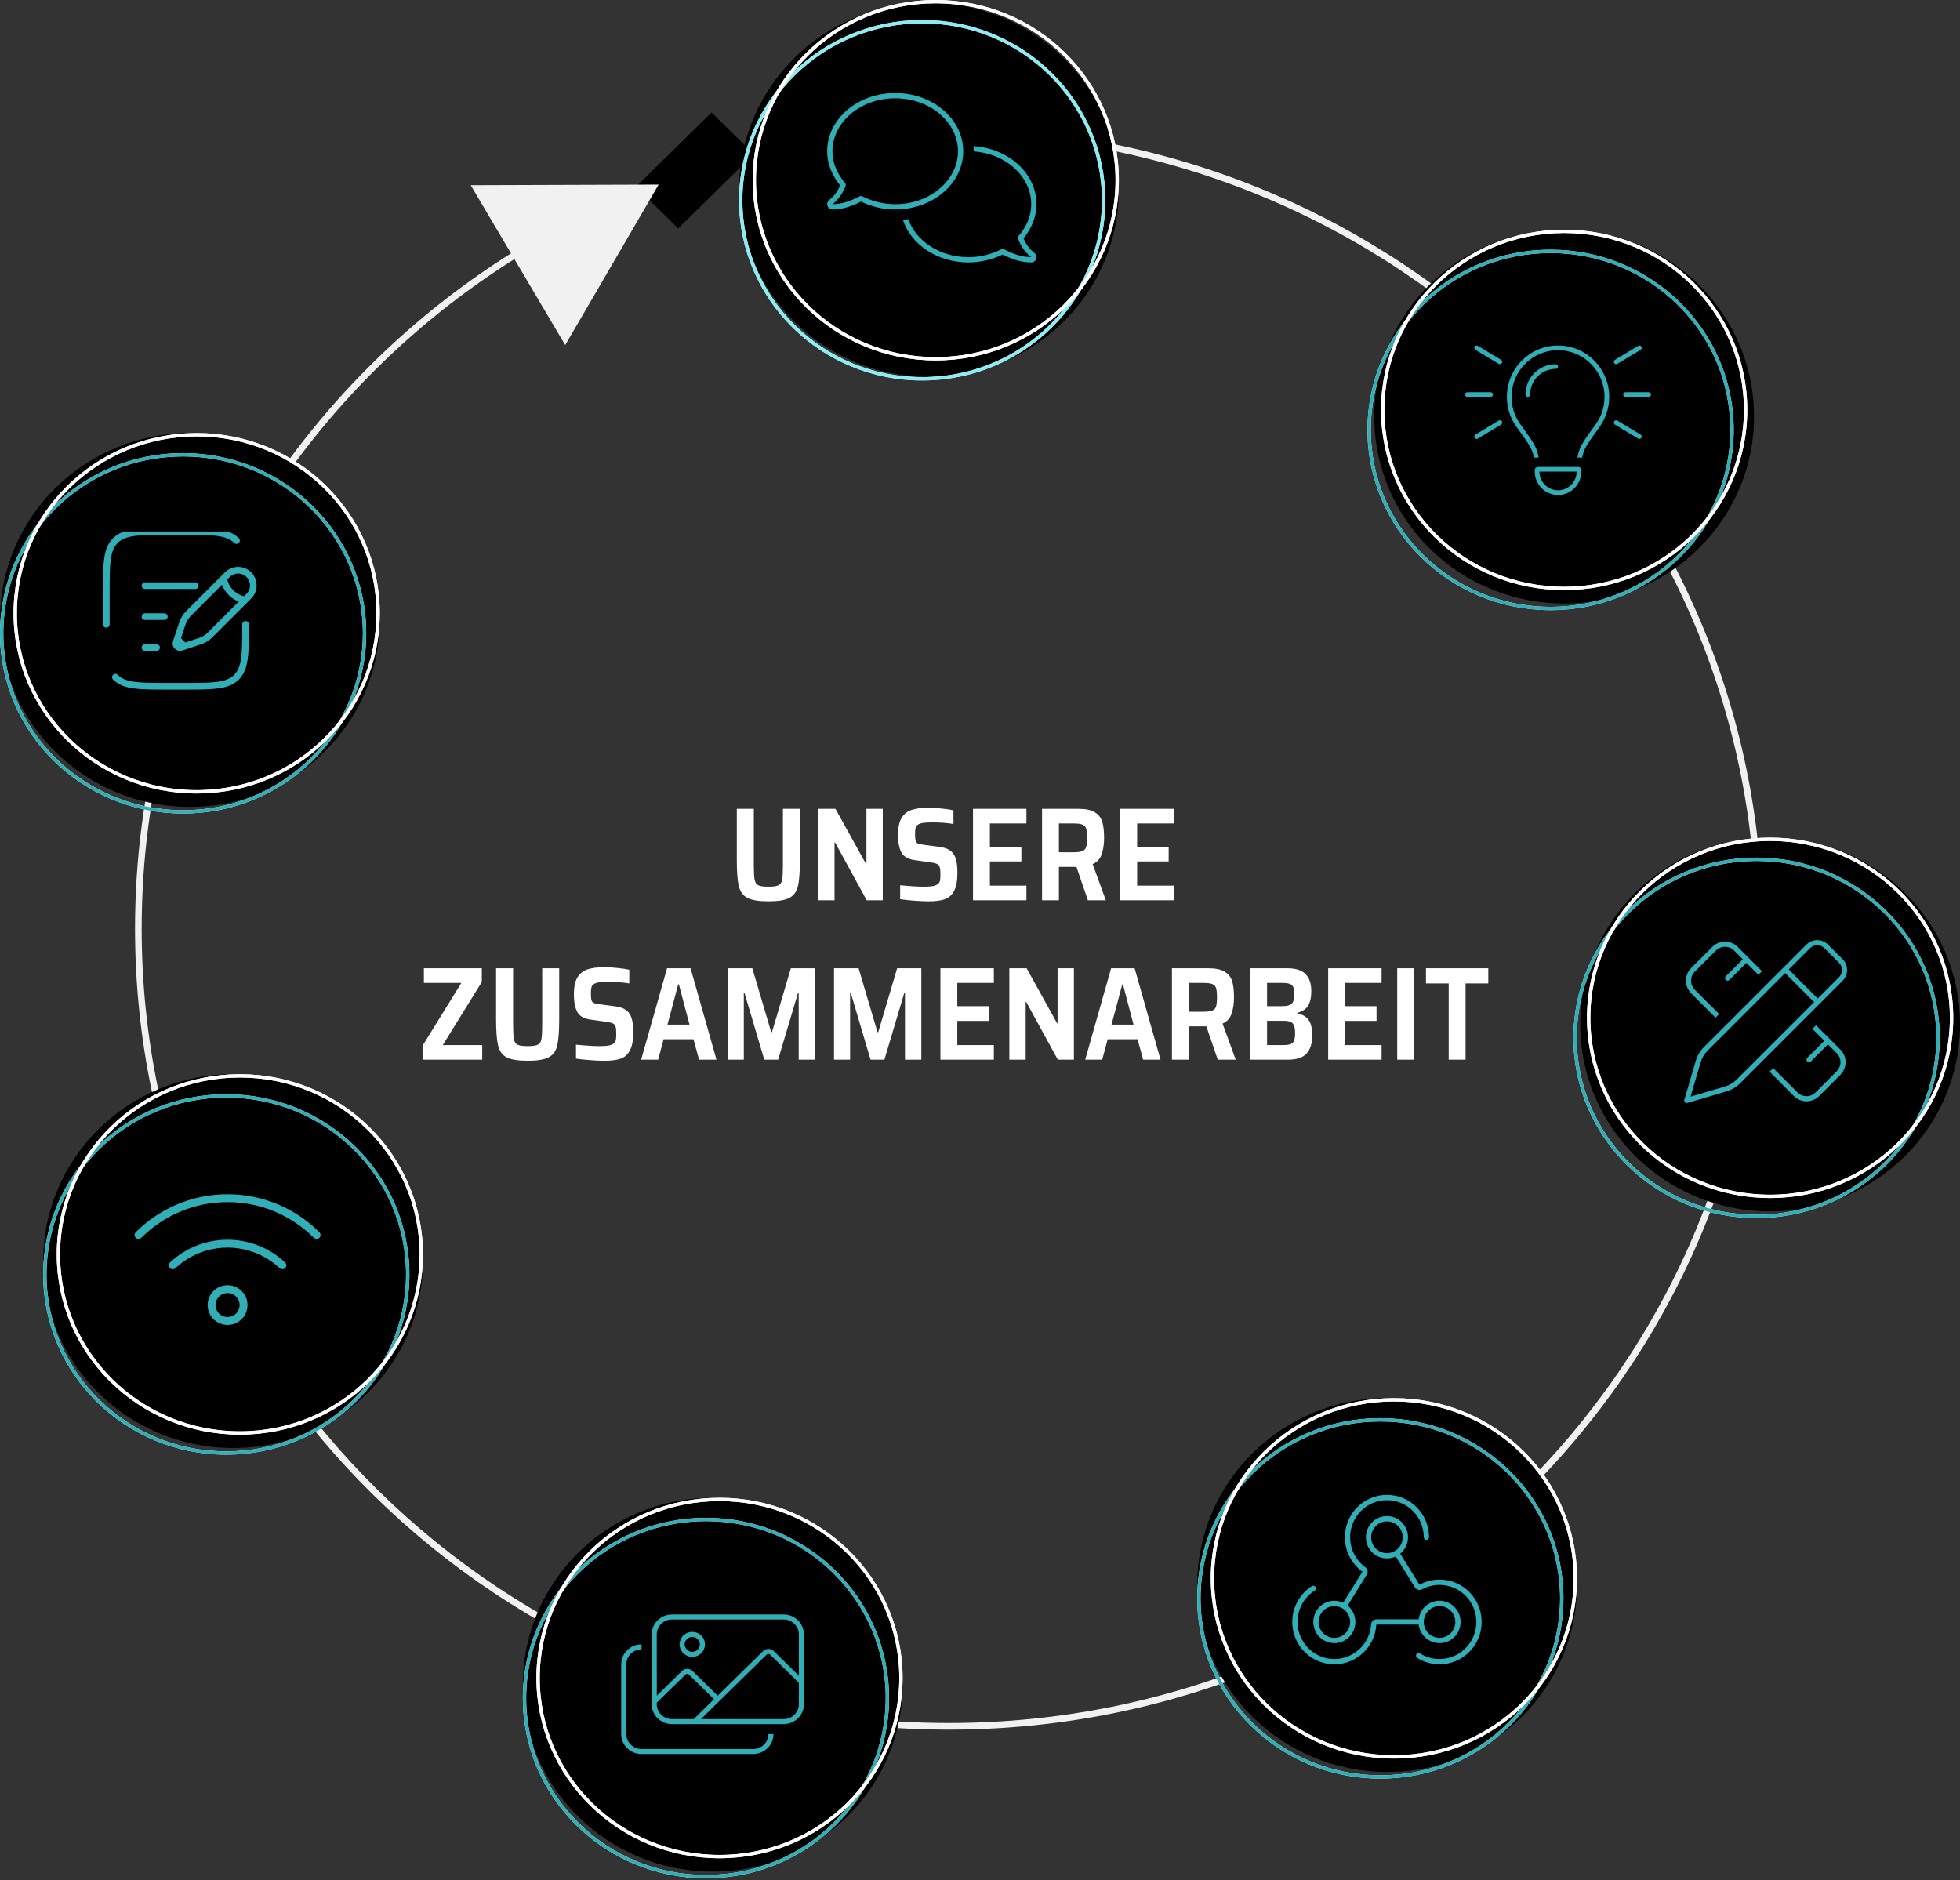
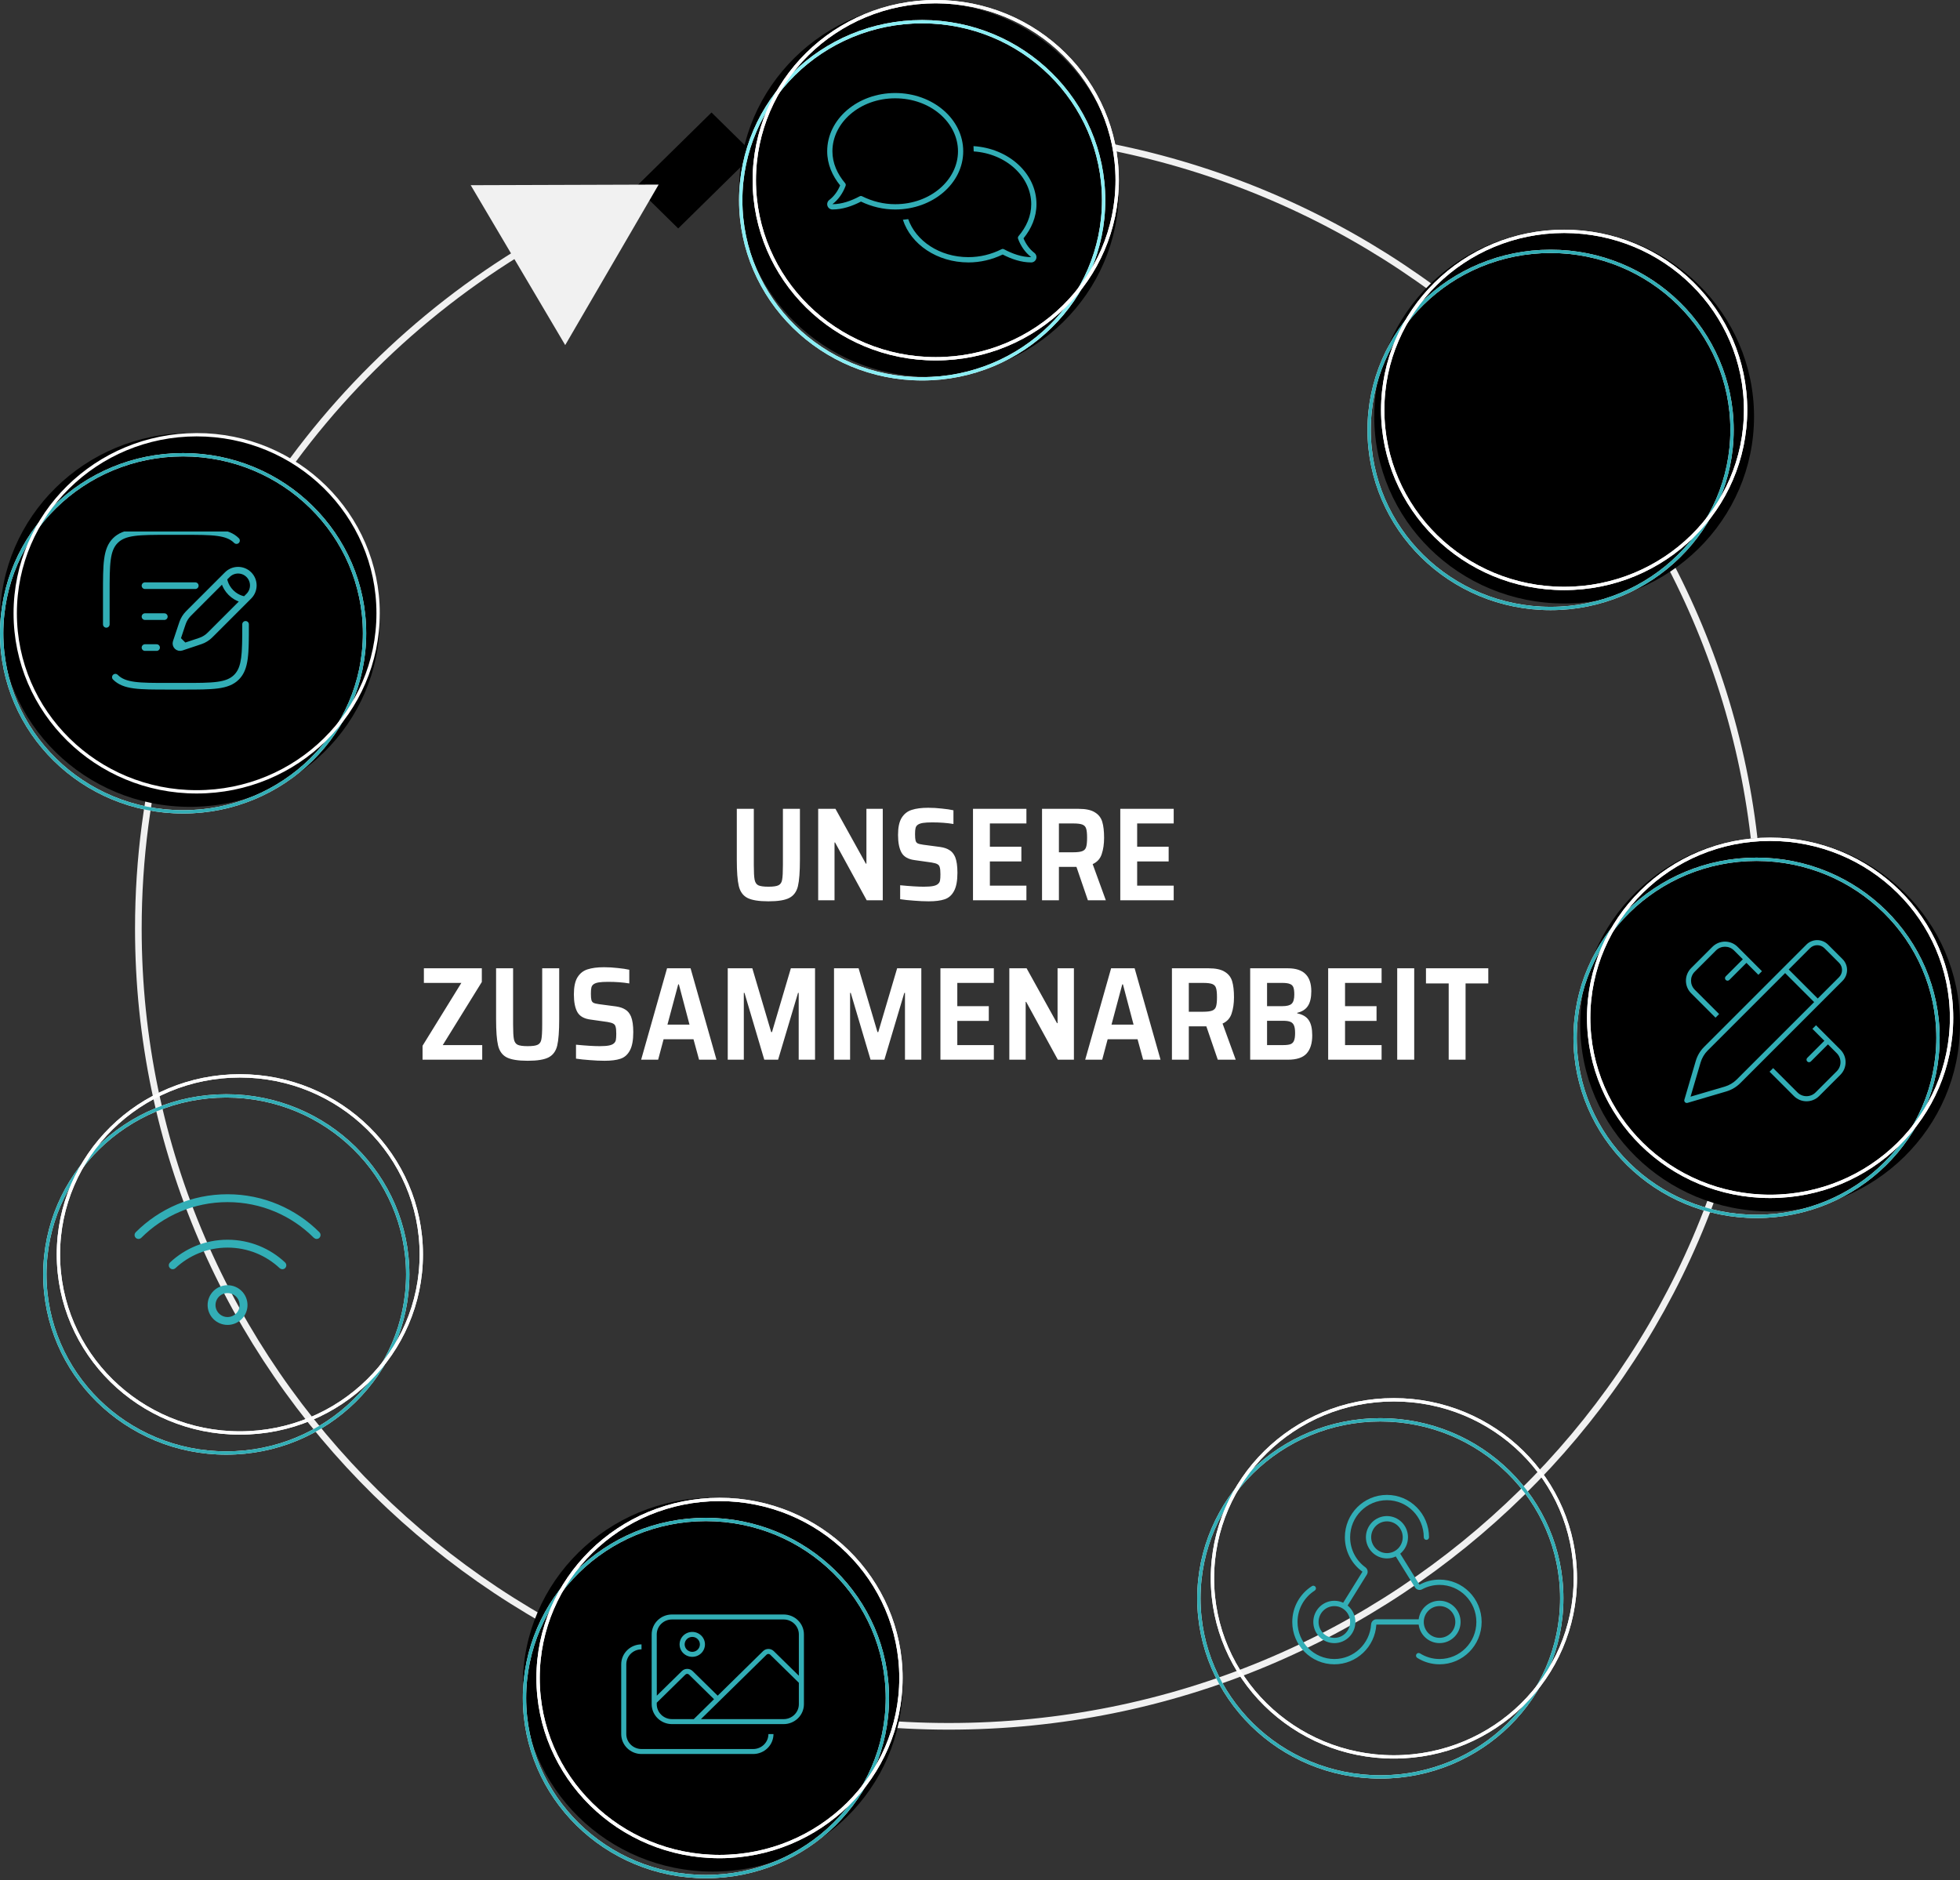
<svg xmlns="http://www.w3.org/2000/svg" width="590" height="566" viewBox="0 0 590 566" fill="none">
  <rect x="0" y="0" width="590" height="566" fill="#333333" stroke="none" />
  <path d="M240.793 243.48V258.8C240.793 262.427 240.593 265.08 240.193 266.76C239.793 268.413 238.94 269.587 237.633 270.28C236.327 270.973 234.22 271.32 231.313 271.32C228.407 271.32 226.287 270.973 224.953 270.28C223.647 269.587 222.793 268.4 222.393 266.72C221.993 265.04 221.793 262.4 221.793 258.8V243.48H226.913V260.4C226.913 262.507 226.993 263.973 227.153 264.8C227.313 265.627 227.673 266.187 228.233 266.48C228.82 266.773 229.847 266.92 231.313 266.92C232.78 266.92 233.793 266.773 234.353 266.48C234.94 266.187 235.3 265.64 235.433 264.84C235.593 264.013 235.673 262.533 235.673 260.4V243.48H240.793ZM260.89 271L251.37 253.6H251.21V271H246.29V243.48H251.49L260.65 260H260.81V243.48H265.73V271H260.89ZM279.567 271.32C278.181 271.32 276.701 271.253 275.127 271.12C273.554 271.013 272.167 270.867 270.967 270.68V266.48C273.954 266.773 276.327 266.92 278.087 266.92C279.287 266.92 280.221 266.853 280.887 266.72C281.554 266.587 282.047 266.373 282.367 266.08C282.687 265.813 282.887 265.467 282.967 265.04C283.047 264.613 283.087 264 283.087 263.2C283.087 262.213 283.021 261.507 282.887 261.08C282.781 260.653 282.554 260.347 282.207 260.16C281.861 259.947 281.274 259.773 280.447 259.64L275.367 258.92C273.447 258.68 272.127 257.947 271.407 256.72C270.687 255.467 270.327 253.667 270.327 251.32C270.327 249.08 270.687 247.373 271.407 246.2C272.154 245 273.167 244.2 274.447 243.8C275.754 243.373 277.407 243.16 279.407 243.16C280.767 243.16 282.141 243.24 283.527 243.4C284.914 243.533 286.074 243.707 287.007 243.92V248.04C285.087 247.72 282.967 247.56 280.647 247.56C279.474 247.56 278.541 247.613 277.847 247.72C277.181 247.827 276.674 248 276.327 248.24C275.954 248.48 275.714 248.813 275.607 249.24C275.501 249.64 275.447 250.253 275.447 251.08C275.447 251.987 275.501 252.64 275.607 253.04C275.714 253.44 275.927 253.72 276.247 253.88C276.567 254.04 277.114 254.173 277.887 254.28L283.007 254.96C284.127 255.12 285.047 255.427 285.767 255.88C286.514 256.307 287.101 257.013 287.527 258C287.981 259.12 288.207 260.693 288.207 262.72C288.207 265.147 287.861 266.987 287.167 268.24C286.501 269.493 285.554 270.32 284.327 270.72C283.127 271.12 281.541 271.32 279.567 271.32ZM292.893 271V243.48H308.973V247.88H297.973V254.88H307.453V259.32H297.973V266.6H308.973V271H292.893ZM327.474 271L324.034 260.96H318.754V271H313.674V243.48H324.714C326.847 243.48 328.461 243.827 329.554 244.52C330.674 245.187 331.421 246.133 331.794 247.36C332.167 248.587 332.354 250.2 332.354 252.2C332.354 254.067 332.114 255.707 331.634 257.12C331.181 258.507 330.274 259.507 328.914 260.12L332.874 271H327.474ZM323.034 256.56C324.314 256.56 325.247 256.44 325.834 256.2C326.421 255.96 326.794 255.547 326.954 254.96C327.141 254.373 327.234 253.453 327.234 252.2C327.234 250.92 327.141 250 326.954 249.44C326.794 248.88 326.434 248.48 325.874 248.24C325.314 248 324.381 247.88 323.074 247.88H318.754V256.56H323.034ZM337.229 271V243.48H353.309V247.88H342.309V254.88H351.789V259.32H342.309V266.6H353.309V271H337.229ZM127.198 319V314.8L138.878 295.88H127.598V291.48H145.038V295.6L133.278 314.6H145.158V319H127.198ZM168.332 291.48V306.8C168.332 310.427 168.132 313.08 167.732 314.76C167.332 316.413 166.479 317.587 165.172 318.28C163.866 318.973 161.759 319.32 158.852 319.32C155.946 319.32 153.826 318.973 152.492 318.28C151.186 317.587 150.332 316.4 149.932 314.72C149.532 313.04 149.332 310.4 149.332 306.8V291.48H154.452V308.4C154.452 310.507 154.532 311.973 154.692 312.8C154.852 313.627 155.212 314.187 155.772 314.48C156.359 314.773 157.386 314.92 158.852 314.92C160.319 314.92 161.332 314.773 161.892 314.48C162.479 314.187 162.839 313.64 162.972 312.84C163.132 312.013 163.212 310.533 163.212 308.4V291.48H168.332ZM181.989 319.32C180.603 319.32 179.123 319.253 177.549 319.12C175.976 319.013 174.589 318.867 173.389 318.68V314.48C176.376 314.773 178.749 314.92 180.509 314.92C181.709 314.92 182.643 314.853 183.309 314.72C183.976 314.587 184.469 314.373 184.789 314.08C185.109 313.813 185.309 313.467 185.389 313.04C185.469 312.613 185.509 312 185.509 311.2C185.509 310.213 185.443 309.507 185.309 309.08C185.203 308.653 184.976 308.347 184.629 308.16C184.283 307.947 183.696 307.773 182.869 307.64L177.789 306.92C175.869 306.68 174.549 305.947 173.829 304.72C173.109 303.467 172.749 301.667 172.749 299.32C172.749 297.08 173.109 295.373 173.829 294.2C174.576 293 175.589 292.2 176.869 291.8C178.176 291.373 179.829 291.16 181.829 291.16C183.189 291.16 184.563 291.24 185.949 291.4C187.336 291.533 188.496 291.707 189.429 291.92V296.04C187.509 295.72 185.389 295.56 183.069 295.56C181.896 295.56 180.963 295.613 180.269 295.72C179.603 295.827 179.096 296 178.749 296.24C178.376 296.48 178.136 296.813 178.029 297.24C177.923 297.64 177.869 298.253 177.869 299.08C177.869 299.987 177.923 300.64 178.029 301.04C178.136 301.44 178.349 301.72 178.669 301.88C178.989 302.04 179.536 302.173 180.309 302.28L185.429 302.96C186.549 303.12 187.469 303.427 188.189 303.88C188.936 304.307 189.523 305.013 189.949 306C190.403 307.12 190.629 308.693 190.629 310.72C190.629 313.147 190.283 314.987 189.589 316.24C188.923 317.493 187.976 318.32 186.749 318.72C185.549 319.12 183.963 319.32 181.989 319.32ZM210.435 319L208.755 312.84H199.755L198.115 319H192.995L200.795 291.48H207.875L215.675 319H210.435ZM204.355 296.32H204.155L200.915 308.44H207.555L204.355 296.32ZM240.424 319V298.88H240.224L234.224 319H230.064L224.104 298.88H223.904V319H219.064V291.48H226.464L232.144 310.68H232.384L238.064 291.48H245.344V319H240.424ZM272.416 319V298.88H272.216L266.216 319H262.056L256.096 298.88H255.896V319H251.056V291.48H258.456L264.136 310.68H264.376L270.056 291.48H277.336V319H272.416ZM283.088 319V291.48H299.168V295.88H288.168V302.88H297.648V307.32H288.168V314.6H299.168V319H283.088ZM318.429 319L308.909 301.6H308.749V319H303.829V291.48H309.029L318.189 308H318.349V291.48H323.269V319H318.429ZM344.106 319L342.426 312.84H333.426L331.786 319H326.666L334.466 291.48H341.546L349.346 319H344.106ZM338.026 296.32H337.826L334.586 308.44H341.226L338.026 296.32ZM366.576 319L363.136 308.96H357.856V319H352.776V291.48H363.816C365.949 291.48 367.562 291.827 368.656 292.52C369.776 293.187 370.522 294.133 370.896 295.36C371.269 296.587 371.456 298.2 371.456 300.2C371.456 302.067 371.216 303.707 370.736 305.12C370.282 306.507 369.376 307.507 368.016 308.12L371.976 319H366.576ZM362.136 304.56C363.416 304.56 364.349 304.44 364.936 304.2C365.522 303.96 365.896 303.547 366.056 302.96C366.242 302.373 366.336 301.453 366.336 300.2C366.336 298.92 366.242 298 366.056 297.44C365.896 296.88 365.536 296.48 364.976 296.24C364.416 296 363.482 295.88 362.176 295.88H357.856V304.56H362.136ZM376.33 291.48H387.65C390.077 291.48 391.864 292.067 393.01 293.24C394.157 294.387 394.73 296.107 394.73 298.4C394.73 300.32 394.384 301.8 393.69 302.84C393.024 303.853 391.957 304.533 390.49 304.88V305.04C392.144 305.387 393.304 306.08 393.97 307.12C394.664 308.133 395.01 309.653 395.01 311.68C395.01 314.053 394.45 315.867 393.33 317.12C392.21 318.373 390.317 319 387.65 319H376.33V291.48ZM386.01 302.88C387.37 302.88 388.304 302.64 388.81 302.16C389.344 301.653 389.61 300.733 389.61 299.4C389.61 298.413 389.517 297.68 389.33 297.2C389.144 296.72 388.797 296.387 388.29 296.2C387.784 295.987 387.024 295.88 386.01 295.88H381.41V302.88H386.01ZM386.21 314.6C387.224 314.6 387.984 314.507 388.49 314.32C388.997 314.107 389.344 313.747 389.53 313.24C389.744 312.733 389.85 311.987 389.85 311C389.85 309.987 389.744 309.227 389.53 308.72C389.317 308.187 388.957 307.813 388.45 307.6C387.944 307.387 387.197 307.28 386.21 307.28H381.41V314.6H386.21ZM399.807 319V291.48H415.887V295.88H404.887V302.88H414.367V307.32H404.887V314.6H415.887V319H399.807ZM420.588 319V291.48H425.708V319H420.588ZM436.086 319V296.04H429.246V291.48H448.006V296.04H441.166V319H436.086Z" fill="white" />
  <path d="M529.58 279.553C529.58 412.15 420.367 519.667 285.614 519.667C150.86 519.667 41.647 412.15 41.647 279.553C41.647 195.188 85.856 120.978 152.731 78.149C190.962 53.665 236.598 39.44 285.614 39.44C420.367 39.44 529.58 146.957 529.58 279.553Z" stroke="#F1F1F1" stroke-width="2" />
  <rect width="31.926" height="17.862" transform="matrix(0.713 -0.701 0.713 0.701 191.417 56.245)" fill="black" />
  <path d="M198.266 55.565L170.14 103.879L141.694 55.748L198.266 55.565Z" fill="#F1F1F1" />
  <ellipse cx="279.636" cy="57.14" rx="57.159" ry="56.26" fill="black" />
  <path d="M332.212 60.279C332.212 89.957 307.767 114.029 277.595 114.029C247.423 114.029 222.977 89.957 222.977 60.279C222.977 30.6 247.423 6.528 277.595 6.528C307.767 6.528 332.212 30.6 332.212 60.279Z" stroke="white" />
  <path d="M332.212 60.279C332.212 89.957 307.767 114.029 277.595 114.029C247.423 114.029 222.977 89.957 222.977 60.279C222.977 30.6 247.423 6.528 277.595 6.528C307.767 6.528 332.212 30.6 332.212 60.279Z" stroke="#89EDF3" />
  <path d="M336.295 54.251C336.295 83.929 311.849 108.001 281.678 108.001C251.506 108.001 227.06 83.929 227.06 54.251C227.06 24.572 251.506 0.5 281.678 0.5C311.849 0.5 336.295 24.572 336.295 54.251Z" stroke="white" />
  <path d="M336.295 54.251C336.295 83.929 311.849 108.001 281.678 108.001C251.506 108.001 227.06 83.929 227.06 54.251C227.06 24.572 251.506 0.5 281.678 0.5C311.849 0.5 336.295 24.572 336.295 54.251Z" stroke="white" />
  <g clip-path="url(#clip0_20_4)">
    <path d="M250.575 45.531C250.575 36.965 258.785 29.594 269.475 29.594C280.165 29.594 288.375 36.965 288.375 45.531C288.375 54.098 280.165 61.469 269.475 61.469C266 61.469 262.624 60.632 259.503 59.078C259.277 58.969 259.011 58.969 258.785 59.088C256.215 60.463 253.41 61.469 250.575 61.469L250.585 61.459C252.426 60.044 253.755 58.082 254.542 55.94C254.64 55.672 254.591 55.363 254.404 55.144C252.061 52.384 250.575 49.127 250.575 45.531ZM269.475 28C258.165 28 249 35.849 249 45.531C249 49.436 250.545 52.912 252.898 55.811C252.189 57.534 251.087 59.078 249.64 60.184C249.098 60.592 248.872 61.309 249.079 61.957C249.285 62.614 249.896 63.062 250.575 63.062C253.627 63.062 256.56 62.036 259.169 60.682C262.397 62.226 265.882 63.062 269.475 63.062C280.785 63.062 289.95 55.213 289.95 45.531C289.95 35.849 280.785 28 269.475 28ZM293.1 45.581C303.013 46.258 310.425 53.331 310.425 61.469C310.425 65.065 308.939 68.332 306.596 71.081C306.409 71.3 306.36 71.609 306.458 71.878C307.245 74.019 308.565 75.982 310.415 77.396L310.425 77.406C307.59 77.406 304.785 76.4 302.215 75.026C301.989 74.906 301.723 74.906 301.497 75.016C298.376 76.579 295.01 77.406 291.525 77.406C282.764 77.406 275.677 72.456 273.393 65.961C272.861 66.041 272.33 66.101 271.788 66.15C274.18 73.561 282.105 79 291.525 79C295.118 79 298.603 78.163 301.831 76.619C304.44 77.974 307.373 79 310.425 79C311.104 79 311.715 78.552 311.921 77.894C312.128 77.237 311.902 76.53 311.36 76.121C309.913 75.006 308.811 73.472 308.102 71.748C310.455 68.85 312 65.373 312 61.469C312 52.225 303.643 44.645 293.041 43.987C293.08 44.495 293.1 45.013 293.1 45.531V45.581Z" fill="#32AEB6" />
  </g>
  <ellipse cx="470.841" cy="125.398" rx="57.159" ry="56.26" fill="black" />
  <path d="M521.376 129.416C521.376 159.095 496.931 183.167 466.759 183.167C436.587 183.167 412.141 159.095 412.141 129.416C412.141 99.738 436.587 75.666 466.759 75.666C496.931 75.666 521.376 99.738 521.376 129.416Z" stroke="white" />
  <path d="M521.376 129.416C521.376 159.095 496.931 183.167 466.759 183.167C436.587 183.167 412.141 159.095 412.141 129.416C412.141 99.738 436.587 75.666 466.759 75.666C496.931 75.666 521.376 99.738 521.376 129.416Z" stroke="#32AEB6" />
  <path d="M525.459 123.389C525.459 153.067 501.014 177.139 470.842 177.139C440.67 177.139 416.224 153.067 416.224 123.389C416.224 93.71 440.67 69.638 470.842 69.638C501.014 69.638 525.459 93.71 525.459 123.389Z" stroke="white" />
  <path d="M525.459 123.389C525.459 153.067 501.014 177.139 470.842 177.139C440.67 177.139 416.224 153.067 416.224 123.389C416.224 93.71 440.67 69.638 470.842 69.638C501.014 69.638 525.459 93.71 525.459 123.389Z" stroke="white" />
-   <path d="M444.859 104.103C444.526 103.9 444.097 104.015 443.896 104.34C443.695 104.665 443.809 105.104 444.132 105.307L451.132 109.525C451.465 109.727 451.894 109.613 452.095 109.287C452.296 108.962 452.182 108.523 451.859 108.321L444.859 104.103ZM493.859 105.307C494.191 105.104 494.296 104.674 494.095 104.34C493.894 104.006 493.465 103.9 493.132 104.103L486.132 108.321C485.8 108.523 485.695 108.954 485.896 109.287C486.097 109.621 486.526 109.727 486.859 109.525L493.859 105.307ZM441.7 118.067C441.315 118.067 441 118.383 441 118.77C441 119.156 441.315 119.473 441.7 119.473H448.7C449.085 119.473 449.4 119.156 449.4 118.77C449.4 118.383 449.085 118.067 448.7 118.067H441.7ZM489.3 118.067C488.915 118.067 488.6 118.383 488.6 118.77C488.6 119.156 488.915 119.473 489.3 119.473H496.3C496.685 119.473 497 119.156 497 118.77C497 118.383 496.685 118.067 496.3 118.067H489.3ZM451.859 127.812C452.191 127.61 452.296 127.18 452.095 126.846C451.894 126.512 451.465 126.406 451.132 126.608L444.132 130.827C443.8 131.029 443.695 131.459 443.896 131.793C444.097 132.127 444.526 132.233 444.859 132.031L451.859 127.812ZM486.859 126.608C486.526 126.406 486.097 126.521 485.896 126.846C485.695 127.171 485.809 127.61 486.132 127.812L493.132 132.031C493.465 132.233 493.894 132.118 494.095 131.793C494.296 131.468 494.182 131.029 493.859 130.827L486.859 126.608ZM483 119.473C483 122.452 482.081 125.211 480.506 127.487C480.112 128.058 479.675 128.656 479.237 129.262C478.144 130.774 476.971 132.382 476.061 134.043C475.414 135.229 475.046 136.486 474.836 137.751H476.262C476.455 136.697 476.779 135.669 477.295 134.72C478.161 133.138 479.237 131.653 480.314 130.168C480.769 129.544 481.224 128.92 481.661 128.287C483.394 125.782 484.409 122.751 484.409 119.473C484.4 110.931 477.505 104.006 469 104.006C460.495 104.006 453.6 110.931 453.6 119.473C453.6 122.751 454.615 125.791 456.347 128.287C456.785 128.92 457.24 129.544 457.695 130.168C458.771 131.644 459.847 133.129 460.714 134.72C461.23 135.669 461.554 136.697 461.746 137.751H463.164C462.954 136.486 462.586 135.229 461.939 134.043C461.029 132.373 459.865 130.765 458.762 129.262C458.325 128.656 457.887 128.058 457.494 127.487C455.919 125.211 455 122.452 455 119.473C455 111.704 461.265 105.412 469 105.412C476.735 105.412 483 111.704 483 119.473ZM460.6 118.77C460.6 114.499 464.047 111.036 468.3 111.036C468.685 111.036 469 110.72 469 110.333C469 109.947 468.685 109.63 468.3 109.63C463.277 109.63 459.2 113.725 459.2 118.77C459.2 119.156 459.515 119.473 459.9 119.473C460.285 119.473 460.6 119.156 460.6 118.77ZM469 147.594C465.911 147.594 463.4 145.072 463.4 141.97H474.6C474.6 145.072 472.089 147.594 469 147.594ZM462 141.504V141.97C462 145.854 465.132 149 469 149C472.867 149 476 145.854 476 141.97V141.504C476 140.985 475.58 140.564 475.064 140.564H462.936C462.42 140.564 462 140.985 462 141.504Z" fill="#32AEB6" />
  <ellipse cx="532.841" cy="308.398" rx="57.159" ry="56.26" fill="black" />
  <path d="M583.376 312.416C583.376 342.095 558.931 366.167 528.759 366.167C498.587 366.167 474.141 342.095 474.141 312.416C474.141 282.738 498.587 258.666 528.759 258.666C558.931 258.666 583.376 282.738 583.376 312.416Z" stroke="white" />
  <path d="M583.376 312.416C583.376 342.095 558.931 366.167 528.759 366.167C498.587 366.167 474.141 342.095 474.141 312.416C474.141 282.738 498.587 258.666 528.759 258.666C558.931 258.666 583.376 282.738 583.376 312.416Z" stroke="#32AEB6" />
  <path d="M587.459 306.389C587.459 336.067 563.013 360.139 532.842 360.139C502.67 360.139 478.224 336.067 478.224 306.389C478.224 276.71 502.67 252.638 532.842 252.638C563.013 252.638 587.459 276.71 587.459 306.389Z" stroke="white" />
  <path d="M587.459 306.389C587.459 336.067 563.013 360.139 532.842 360.139C502.67 360.139 478.224 336.067 478.224 306.389C478.224 276.71 502.67 252.638 532.842 252.638C563.013 252.638 587.459 276.71 587.459 306.389Z" stroke="white" />
  <path d="M549.187 285.427C547.989 284.229 546.043 284.229 544.845 285.427L538.442 291.84L547.174 300.572L553.587 294.16C554.785 292.962 554.785 291.016 553.587 289.818L549.187 285.427ZM514.047 316.235C513.05 317.232 512.322 318.468 511.919 319.82L508.89 330.124L519.195 327.095C520.546 326.692 521.783 325.964 522.78 324.967L546.091 301.655L537.359 292.923L514.047 316.235ZM543.762 284.344C545.554 282.552 548.468 282.552 550.27 284.344L554.66 288.734C556.453 290.527 556.453 293.441 554.66 295.243L523.863 326.05C522.684 327.229 521.227 328.092 519.626 328.561L507.98 331.993C507.711 332.07 507.424 332.003 507.223 331.801C507.021 331.6 506.954 331.312 507.031 331.044L510.453 319.388C510.922 317.788 511.785 316.331 512.964 315.152L543.771 284.344H543.762ZM521.974 286.108C520.479 284.613 518.054 284.613 516.549 286.108L510.156 292.501C508.66 293.997 508.66 296.422 510.156 297.927L517.488 305.26L516.405 306.343L509.073 299.01C506.973 296.911 506.973 293.518 509.073 291.418L515.466 285.025C517.565 282.926 520.958 282.926 523.057 285.025L530.39 292.358L529.307 293.441L525.713 289.846L520.565 294.994C520.268 295.291 519.779 295.291 519.482 294.994C519.185 294.696 519.185 294.208 519.482 293.911L524.629 288.763L521.974 286.108ZM532.672 322.609L533.755 321.526L541.087 328.859C542.583 330.354 545.008 330.354 546.513 328.859L552.906 322.465C554.402 320.97 554.402 318.545 552.906 317.04L550.251 314.385L545.104 319.532C544.807 319.829 544.318 319.829 544.021 319.532C543.723 319.235 543.723 318.746 544.021 318.449L549.168 313.302L545.573 309.707L546.657 308.624L553.989 315.957C556.089 318.056 556.089 321.449 553.989 323.548L547.596 329.942C545.497 332.041 542.104 332.041 540.004 329.942L532.672 322.609Z" fill="#32AEB6" />
-   <ellipse cx="417.546" cy="477.131" rx="57.159" ry="56.26" fill="black" />
  <path d="M470.122 481.149C470.122 510.828 445.677 534.9 415.505 534.9C385.333 534.9 360.887 510.828 360.887 481.149C360.887 451.471 385.333 427.399 415.505 427.399C445.677 427.399 470.122 451.471 470.122 481.149Z" stroke="white" />
  <path d="M470.122 481.149C470.122 510.828 445.677 534.9 415.505 534.9C385.333 534.9 360.887 510.828 360.887 481.149C360.887 451.471 385.333 427.399 415.505 427.399C445.677 427.399 470.122 451.471 470.122 481.149Z" stroke="#32AEB6" />
  <path d="M474.205 475.122C474.205 504.8 449.76 528.872 419.588 528.872C389.416 528.872 364.971 504.8 364.971 475.122C364.971 445.443 389.416 421.371 419.588 421.371C449.76 421.371 474.205 445.443 474.205 475.122Z" stroke="white" />
  <path d="M474.205 475.122C474.205 504.8 449.76 528.872 419.588 528.872C389.416 528.872 364.971 504.8 364.971 475.122C364.971 445.443 389.416 421.371 419.588 421.371C449.76 421.371 474.205 445.443 474.205 475.122Z" stroke="white" />
  <path d="M406.417 462.75C406.417 456.584 411.375 451.594 417.5 451.594C423.626 451.594 428.583 456.584 428.583 462.75C428.583 463.188 428.94 463.547 429.375 463.547C429.81 463.547 430.167 463.188 430.167 462.75C430.167 455.708 424.496 450 417.5 450C410.504 450 404.833 455.708 404.833 462.75C404.833 467.003 406.902 470.779 410.088 473.089C410.108 473.099 410.118 473.119 410.118 473.129C410.118 473.139 410.118 473.139 410.118 473.139L404.329 482.463C403.517 482.084 402.617 481.875 401.667 481.875C398.173 481.875 395.333 484.734 395.333 488.25C395.333 491.766 398.173 494.625 401.667 494.625C405.16 494.625 408 491.766 408 488.25C408 486.258 407.09 484.475 405.665 483.309L411.454 473.986C411.919 473.229 411.671 472.283 411.008 471.795C408.228 469.772 406.417 466.475 406.417 462.75ZM406.417 488.26C406.417 489.528 405.916 490.744 405.025 491.641C404.135 492.537 402.926 493.041 401.667 493.041C400.407 493.041 399.199 492.537 398.308 491.641C397.417 490.744 396.917 489.528 396.917 488.26C396.917 486.992 397.417 485.776 398.308 484.879C399.199 483.982 400.407 483.479 401.667 483.479C402.926 483.479 404.135 483.982 405.025 484.879C405.916 485.776 406.417 486.992 406.417 488.26ZM417.5 467.531C416.24 467.531 415.032 467.028 414.141 466.131C413.25 465.234 412.75 464.018 412.75 462.75C412.75 461.482 413.25 460.266 414.141 459.369C415.032 458.472 416.24 457.969 417.5 457.969C418.76 457.969 419.968 458.472 420.859 459.369C421.75 460.266 422.25 461.482 422.25 462.75C422.25 464.018 421.75 465.234 420.859 466.131C419.968 467.028 418.76 467.531 417.5 467.531ZM411.167 462.75C411.167 466.266 414.007 469.125 417.5 469.125C418.45 469.125 419.351 468.916 420.162 468.537L425.951 477.861C426.426 478.618 427.376 478.807 428.098 478.419C429.652 477.572 431.443 477.094 433.333 477.094C439.459 477.094 444.417 482.084 444.417 488.25C444.417 494.416 439.459 499.406 433.333 499.406C431.176 499.406 429.157 498.789 427.455 497.713C427.089 497.484 426.594 497.593 426.367 497.962C426.139 498.33 426.248 498.829 426.614 499.058C428.564 500.293 430.869 501 433.333 501C440.33 501 446 495.292 446 488.25C446 481.208 440.33 475.5 433.333 475.5C431.166 475.5 429.128 476.048 427.346 477.014C427.327 477.024 427.307 477.024 427.297 477.024C427.297 477.024 427.297 477.024 427.287 477.024L421.498 467.701C422.923 466.525 423.833 464.742 423.833 462.75C423.833 459.234 420.993 456.375 417.5 456.375C414.007 456.375 411.167 459.234 411.167 462.75ZM395.759 478.807C396.125 478.568 396.244 478.08 396.006 477.711C395.769 477.343 395.284 477.223 394.918 477.462C391.365 479.723 389 483.708 389 488.25C389 495.292 394.67 501 401.667 501C408.376 501 413.868 495.741 414.304 489.097C414.304 489.077 414.314 489.057 414.323 489.047L414.333 489.037H427.05C427.435 492.185 430.107 494.615 433.333 494.615C436.827 494.615 439.667 491.756 439.667 488.24C439.667 484.724 436.827 481.865 433.333 481.865C430.107 481.865 427.435 484.296 427.05 487.443L414.333 487.453C413.443 487.453 412.78 488.17 412.73 488.997C412.344 494.804 407.535 499.406 401.667 499.406C395.541 499.406 390.583 494.416 390.583 488.25C390.583 484.276 392.642 480.789 395.759 478.807ZM438.083 488.25C438.083 489.518 437.583 490.734 436.692 491.631C435.801 492.528 434.593 493.031 433.333 493.031C432.074 493.031 430.865 492.528 429.975 491.631C429.084 490.734 428.583 489.518 428.583 488.25C428.583 486.982 429.084 485.766 429.975 484.869C430.865 483.972 432.074 483.469 433.333 483.469C434.593 483.469 435.801 483.972 436.692 484.869C437.583 485.766 438.083 486.982 438.083 488.25Z" fill="#32AEB6" />
  <ellipse cx="214.546" cy="507.131" rx="57.159" ry="56.26" fill="black" />
  <path d="M267.122 511.149C267.122 540.828 242.677 564.9 212.505 564.9C182.333 564.9 157.887 540.828 157.887 511.149C157.887 481.471 182.333 457.399 212.505 457.399C242.677 457.399 267.122 481.471 267.122 511.149Z" stroke="white" />
  <path d="M267.122 511.149C267.122 540.828 242.677 564.9 212.505 564.9C182.333 564.9 157.887 540.828 157.887 511.149C157.887 481.471 182.333 457.399 212.505 457.399C242.677 457.399 267.122 481.471 267.122 511.149Z" stroke="#32AEB6" />
  <path d="M271.205 505.122C271.205 534.8 246.76 558.872 216.588 558.872C186.416 558.872 161.971 534.8 161.971 505.122C161.971 475.443 186.416 451.371 216.588 451.371C246.76 451.371 271.205 475.443 271.205 505.122Z" stroke="white" />
  <path d="M271.205 505.122C271.205 534.8 246.76 558.872 216.588 558.872C186.416 558.872 161.971 534.8 161.971 505.122C161.971 475.443 186.416 451.371 216.588 451.371C246.76 451.371 271.205 475.443 271.205 505.122Z" stroke="white" />
  <path d="M235.889 487.5C238.419 487.5 240.472 489.516 240.472 492V504.441L232.929 497.034C232.031 496.153 230.58 496.153 229.692 497.034L216.037 510.441L208.494 503.034C207.596 502.153 206.145 502.153 205.257 503.034L197.714 510.441L197.694 492C197.694 489.516 199.747 487.5 202.278 487.5H235.889ZM197.694 513V512.559L206.317 504.094C206.613 503.803 207.1 503.803 207.396 504.094L214.939 511.5L208.866 517.472C208.857 517.481 208.847 517.491 208.838 517.5H202.278C199.747 517.5 197.694 515.484 197.694 513ZM235.889 517.5H210.996L216.562 512.034L230.761 498.094C231.057 497.803 231.544 497.803 231.84 498.094L240.472 506.559V513C240.472 515.484 238.419 517.5 235.889 517.5ZM202.278 486C198.907 486 196.167 488.691 196.167 492V513C196.167 516.309 198.907 519 202.278 519H235.889C239.26 519 242 516.309 242 513V492C242 488.691 239.26 486 235.889 486H202.278ZM210.681 495C210.681 495.597 210.439 496.169 210.009 496.591C209.58 497.013 208.997 497.25 208.389 497.25C207.781 497.25 207.198 497.013 206.768 496.591C206.339 496.169 206.097 495.597 206.097 495C206.097 494.403 206.339 493.831 206.768 493.409C207.198 492.987 207.781 492.75 208.389 492.75C208.997 492.75 209.58 492.987 210.009 493.409C210.439 493.831 210.681 494.403 210.681 495ZM208.389 491.25C207.376 491.25 206.404 491.645 205.688 492.348C204.972 493.052 204.569 494.005 204.569 495C204.569 495.995 204.972 496.948 205.688 497.652C206.404 498.355 207.376 498.75 208.389 498.75C209.402 498.75 210.373 498.355 211.09 497.652C211.806 496.948 212.208 495.995 212.208 495C212.208 494.005 211.806 493.052 211.09 492.348C210.373 491.645 209.402 491.25 208.389 491.25ZM187 501V522C187 525.309 189.74 528 193.111 528H226.722C230.093 528 232.833 525.309 232.833 522H231.306C231.306 524.484 229.253 526.5 226.722 526.5H193.111C190.581 526.5 188.528 524.484 188.528 522V501C188.528 498.516 190.581 496.5 193.111 496.5V495C189.74 495 187 497.691 187 501Z" fill="#32AEB6" />
-   <ellipse cx="70.159" cy="379.622" rx="57.159" ry="56.26" fill="black" />
  <path d="M122.735 383.64C122.735 413.319 98.289 437.391 68.117 437.391C37.946 437.391 13.5 413.319 13.5 383.64C13.5 353.962 37.946 329.89 68.117 329.89C98.289 329.89 122.735 353.962 122.735 383.64Z" stroke="white" />
  <path d="M122.735 383.64C122.735 413.319 98.289 437.391 68.117 437.391C37.946 437.391 13.5 413.319 13.5 383.64C13.5 353.962 37.946 329.89 68.117 329.89C98.289 329.89 122.735 353.962 122.735 383.64Z" stroke="#32AEB6" />
  <path d="M126.818 377.613C126.818 407.291 102.372 431.363 72.201 431.363C42.029 431.363 17.583 407.291 17.583 377.613C17.583 347.934 42.029 323.862 72.201 323.862C102.372 323.862 126.818 347.934 126.818 377.613Z" stroke="white" />
  <path d="M126.818 377.613C126.818 407.291 102.372 431.363 72.201 431.363C42.029 431.363 17.583 407.291 17.583 377.613C17.583 347.934 42.029 323.862 72.201 323.862C102.372 323.862 126.818 347.934 126.818 377.613Z" stroke="white" />
  <ellipse cx="57.159" cy="186.622" rx="57.159" ry="56.26" fill="black" />
  <path d="M109.735 190.64C109.735 220.319 85.289 244.391 55.117 244.391C24.945 244.391 0.5 220.319 0.5 190.64C0.5 160.962 24.945 136.89 55.117 136.89C85.289 136.89 109.735 160.962 109.735 190.64Z" stroke="white" />
  <path d="M109.735 190.64C109.735 220.319 85.289 244.391 55.117 244.391C24.945 244.391 0.5 220.319 0.5 190.64C0.5 160.962 24.945 136.89 55.117 136.89C85.289 136.89 109.735 160.962 109.735 190.64Z" stroke="#32AEB6" />
-   <path d="M113.818 184.613C113.818 214.291 89.372 238.363 59.2 238.363C29.029 238.363 4.583 214.291 4.583 184.613C4.583 154.934 29.029 130.862 59.2 130.862C89.372 130.862 113.818 154.934 113.818 184.613Z" stroke="white" />
  <path d="M113.818 184.613C113.818 214.291 89.372 238.363 59.2 238.363C29.029 238.363 4.583 214.291 4.583 184.613C4.583 154.934 29.029 130.862 59.2 130.862C89.372 130.862 113.818 154.934 113.818 184.613Z" stroke="white" />
  <g clip-path="url(#clip1_20_4)">
    <path d="M67.353 174.065L68.433 172.986C70.221 171.198 73.121 171.198 74.909 172.986C76.697 174.774 76.697 177.674 74.909 179.462L73.829 180.541M67.353 174.065C67.353 174.065 67.488 176.359 69.512 178.382C71.536 180.406 73.829 180.541 73.829 180.541M67.353 174.065L57.431 183.988C56.758 184.66 56.422 184.996 56.133 185.367C55.793 185.804 55.5 186.277 55.262 186.777C55.06 187.201 54.909 187.652 54.609 188.554L53.647 191.441L53.335 192.375M73.829 180.541L63.907 190.464C63.235 191.136 62.899 191.472 62.528 191.761C62.091 192.102 61.618 192.394 61.118 192.633C60.693 192.835 60.243 192.985 59.341 193.286L56.454 194.248L55.52 194.559M53.335 192.375L53.024 193.309C52.876 193.752 52.992 194.242 53.322 194.572C53.653 194.903 54.142 195.019 54.586 194.871L55.52 194.559M53.335 192.375L55.52 194.559" stroke="#32AEB6" stroke-width="2" />
    <path d="M43.645 185.618H49.467" stroke="#32AEB6" stroke-width="2" stroke-linecap="round" />
    <path d="M43.645 176.303H58.783" stroke="#32AEB6" stroke-width="2" stroke-linecap="round" />
    <path d="M43.645 194.934H47.138" stroke="#32AEB6" stroke-width="2" stroke-linecap="round" />
    <path d="M32 187.947V178.632C32 169.849 32 165.457 34.728 162.729C37.457 160 41.849 160 50.632 160H55.289C64.072 160 68.464 160 71.192 162.729M73.921 187.947C73.921 196.73 73.921 201.122 71.192 203.85M71.192 203.85C68.464 206.579 64.072 206.579 55.289 206.579H50.632C41.849 206.579 37.457 206.579 34.728 203.85M71.192 203.85C73.389 201.654 73.817 198.38 73.901 192.605" stroke="#32AEB6" stroke-width="2" stroke-linecap="round" />
  </g>
  <path d="M42.172 372.262C48.895 365.528 58.208 361.369 68.5 361.369C78.792 361.369 88.105 365.528 94.829 372.262C95.095 372.527 95.534 372.527 95.8 372.262C96.067 371.996 96.067 371.56 95.8 371.295C88.827 364.321 79.171 360 68.5 360C57.829 360 48.173 364.321 41.2 371.295C40.933 371.56 40.933 371.996 41.2 372.262C41.467 372.527 41.905 372.527 42.172 372.262ZM68.5 375.06C74.708 375.06 80.349 377.464 84.536 381.391C84.811 381.648 85.25 381.64 85.508 381.366C85.766 381.092 85.757 380.656 85.482 380.399C81.045 376.24 75.069 373.69 68.5 373.69C61.931 373.69 55.955 376.24 51.518 380.399C51.243 380.656 51.226 381.092 51.492 381.366C51.759 381.64 52.189 381.657 52.464 381.391C56.651 377.464 62.292 375.06 68.5 375.06ZM68.5 388.75C69.595 388.75 70.644 389.183 71.418 389.953C72.192 390.723 72.627 391.768 72.627 392.857C72.627 393.946 72.192 394.991 71.418 395.761C70.644 396.532 69.595 396.964 68.5 396.964C67.405 396.964 66.356 396.532 65.582 395.761C64.808 394.991 64.373 393.946 64.373 392.857C64.373 391.768 64.808 390.723 65.582 389.953C66.356 389.183 67.405 388.75 68.5 388.75ZM68.5 398.333C69.96 398.333 71.359 397.756 72.391 396.729C73.423 395.702 74.003 394.31 74.003 392.857C74.003 391.405 73.423 390.012 72.391 388.985C71.359 387.958 69.96 387.381 68.5 387.381C67.04 387.381 65.641 387.958 64.609 388.985C63.577 390.012 62.997 391.405 62.997 392.857C62.997 394.31 63.577 395.702 64.609 396.729C65.641 397.756 67.04 398.333 68.5 398.333Z" fill="#32AEB6" stroke="#32AEB6" />
  <defs>
    <clipPath id="clip0_20_4">
      <rect width="63" height="51" fill="white" transform="translate(249 28)" />
    </clipPath>
    <clipPath id="clip1_20_4">
      <rect width="52" height="52" fill="white" transform="translate(27.642 160)" />
    </clipPath>
  </defs>
</svg>